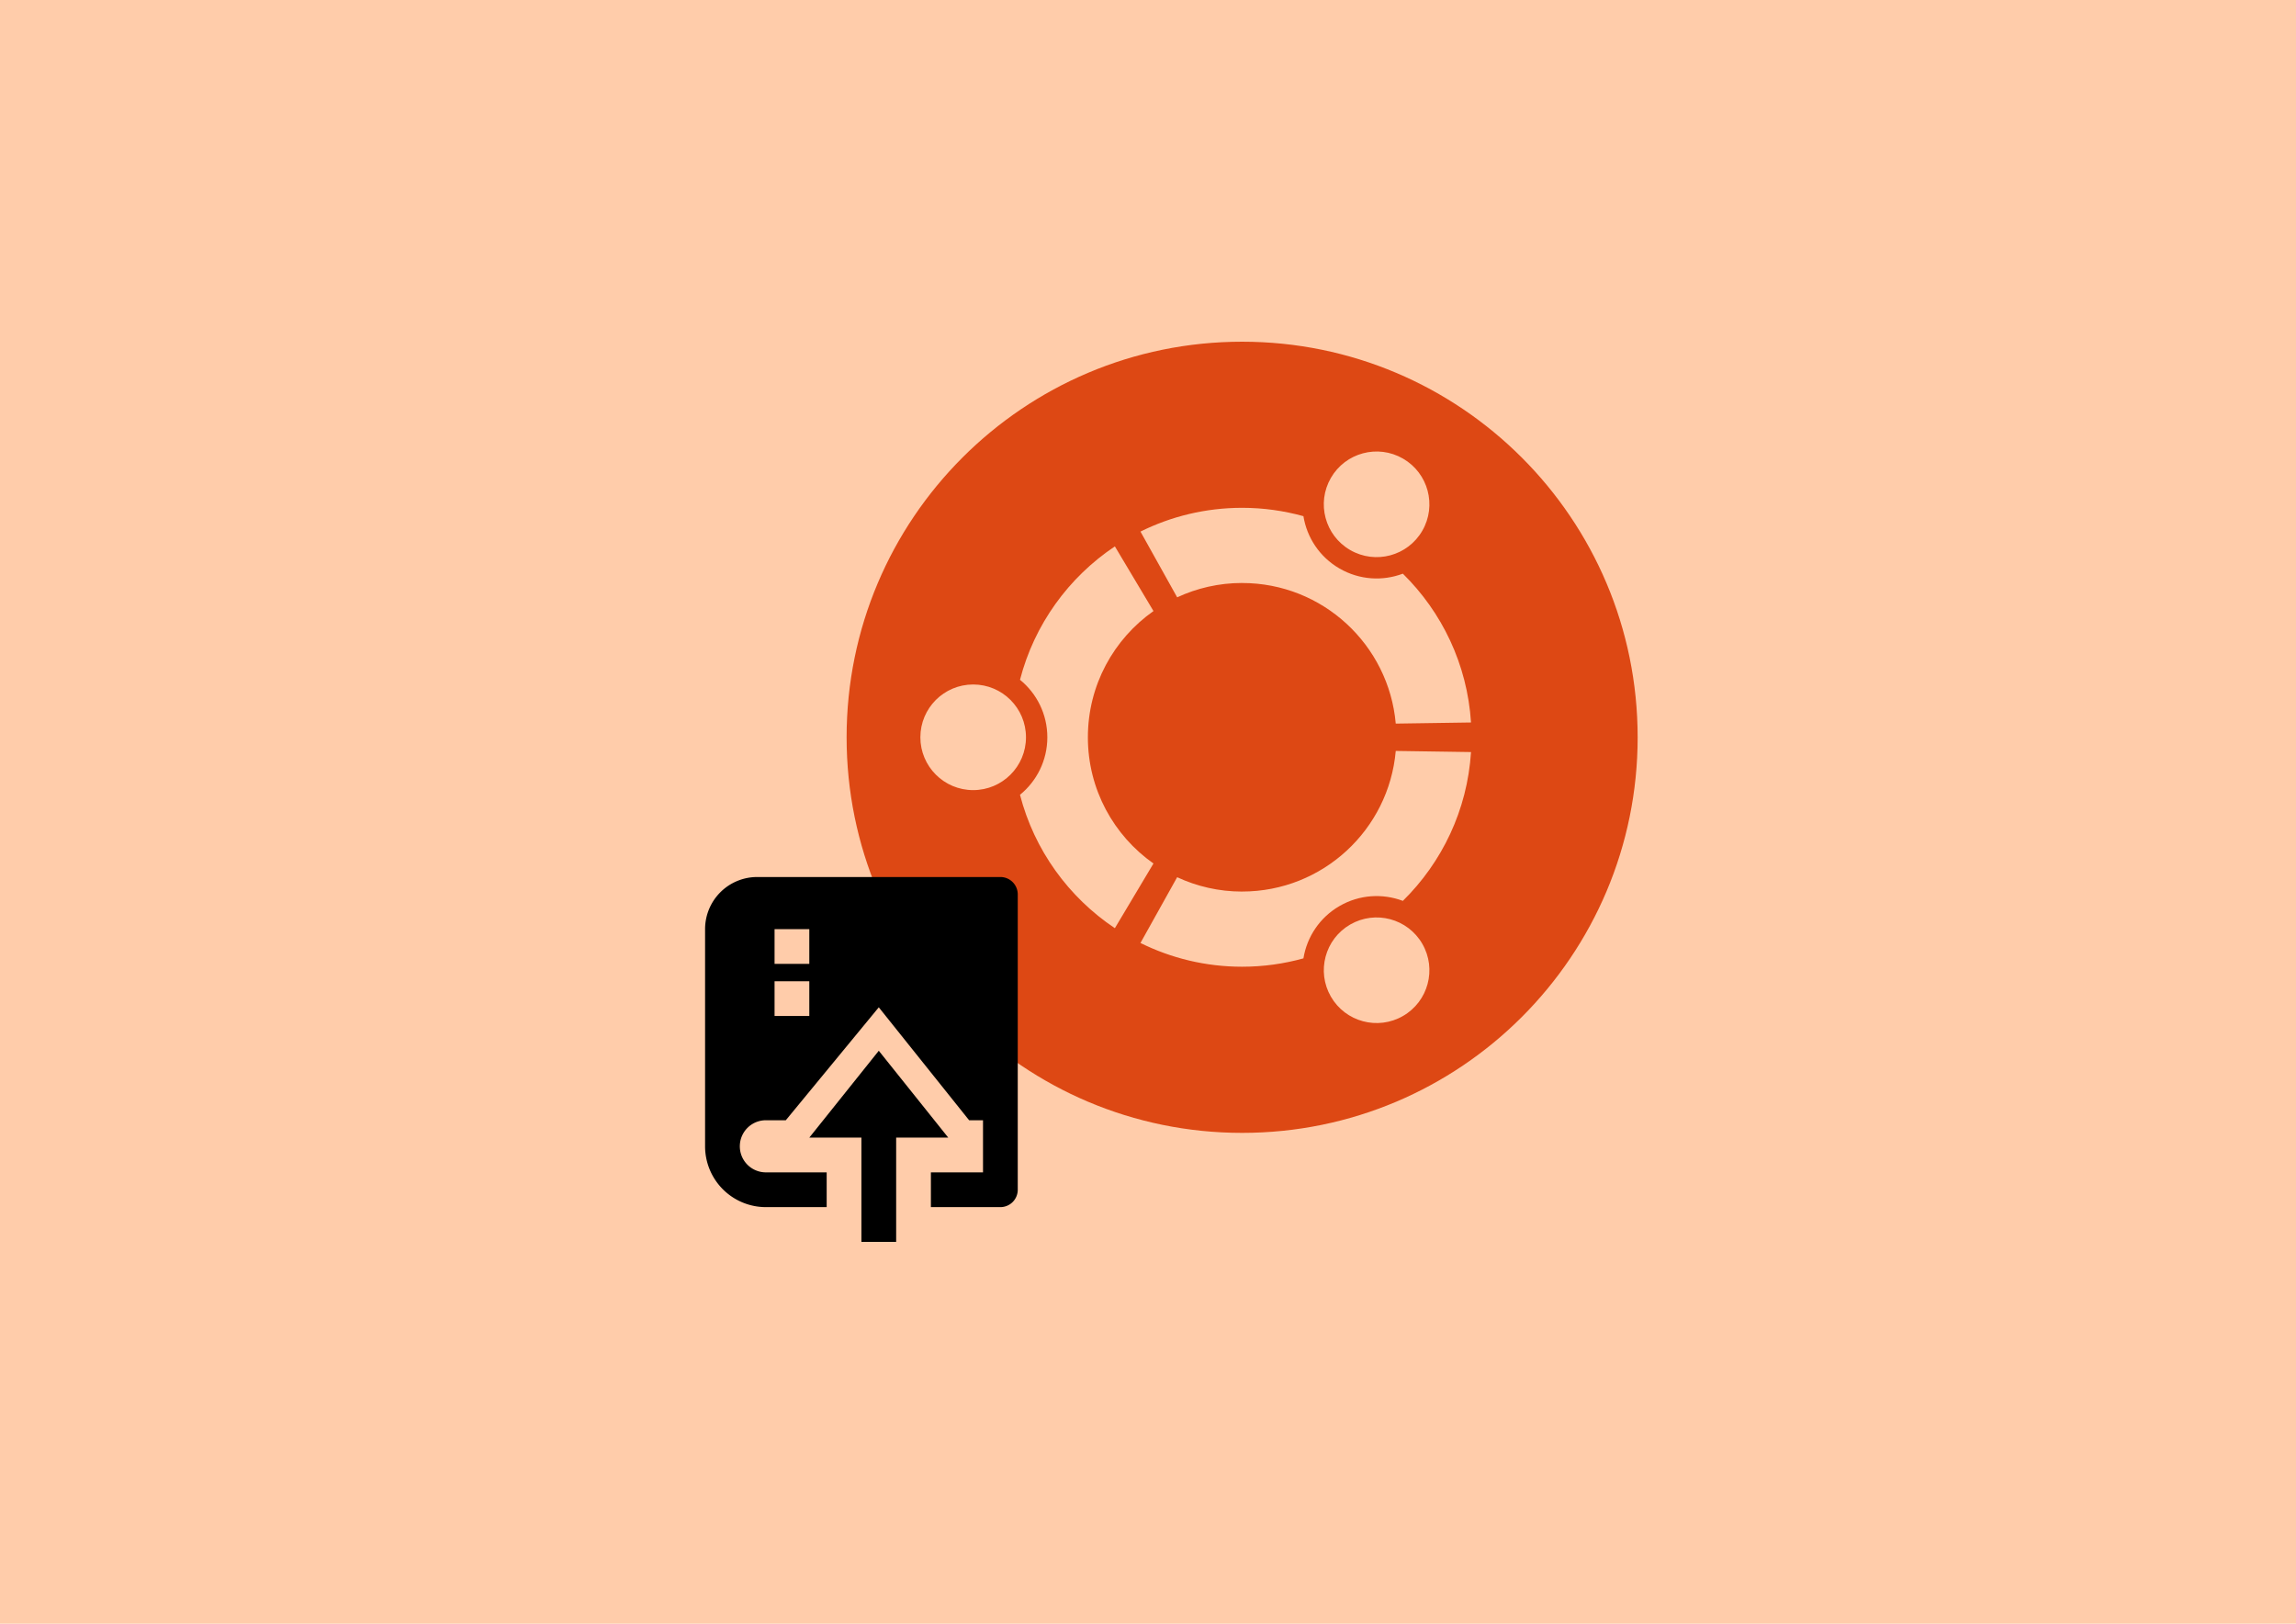
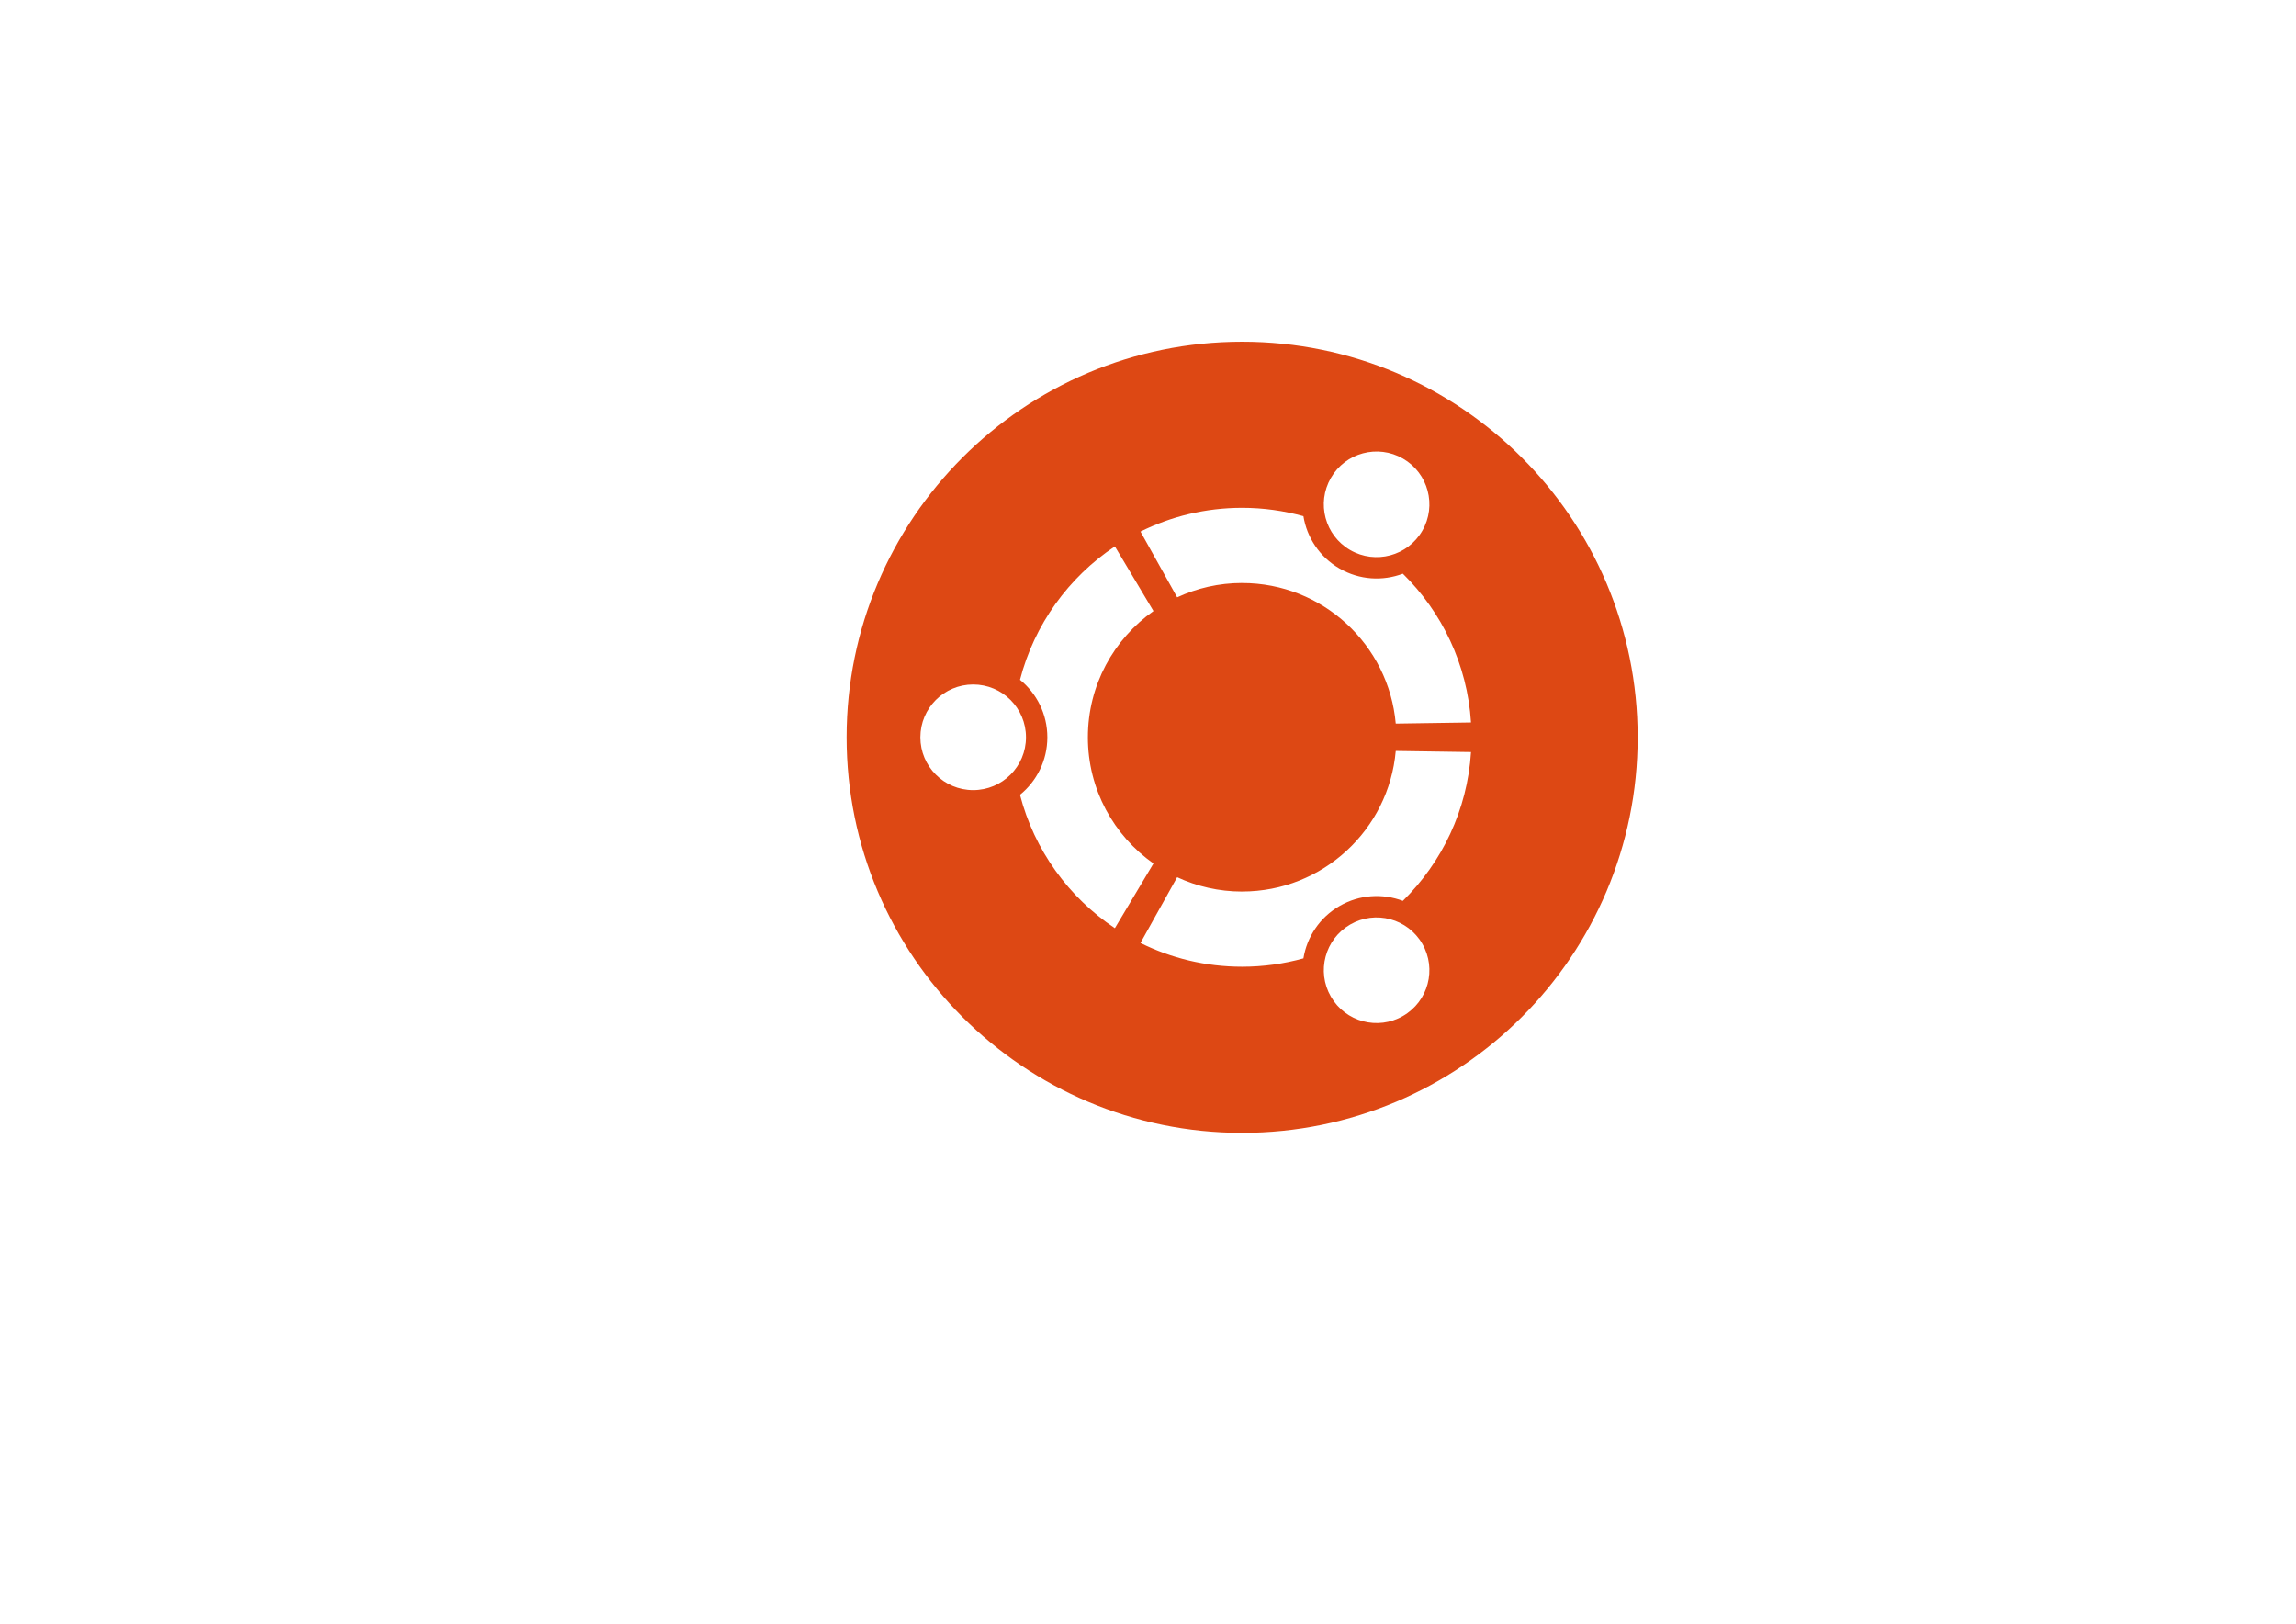
<svg xmlns="http://www.w3.org/2000/svg" height="210mm" viewBox="0 0 297 210" width="297mm">
-   <path d="m-1.549-3.982h299.404v215.021h-299.404z" fill="#fca" stroke-width=".265" />
  <g transform="translate(-7.984 4.954)">
    <path d="m219.824 90.404c0 28.255-22.907 51.162-51.164 51.162-28.257 0-51.163-22.907-51.163-51.162 0-28.258 22.906-51.164 51.162-51.164s51.164 22.906 51.164 51.164zm-85.954-6.831c-3.774 0-6.831 3.058-6.831 6.831 0 3.772 3.058 6.83 6.831 6.83 3.772 0 6.83-3.058 6.83-6.83 0-3.774-3.058-6.831-6.83-6.831zm48.772 31.045c-3.267 1.886-4.386 6.062-2.5 9.328 1.887 3.267 6.062 4.386 9.329 2.5 3.266-1.886 4.385-6.062 2.499-9.328-1.886-3.266-6.062-4.385-9.328-2.5zm-33.934-24.216c0-6.751 3.355-12.713 8.485-16.324l-4.994-8.365c-5.978 3.994-10.425 10.1-12.272 17.251 2.158 1.759 3.536 4.437 3.536 7.439 0 3.001-1.378 5.68-3.537 7.438 1.847 7.152 6.294 13.257 12.272 17.251l4.994-8.366c-5.13-3.61-8.485-9.572-8.485-16.324zm19.953-19.953c10.424 0 18.975 7.993 19.871 18.184l9.735-.145c-.479-7.524-3.766-14.281-8.817-19.247-2.597.981-5.597.832-8.19-.666-2.596-1.499-4.225-4.027-4.671-6.771-2.524-.698-5.18-1.08-7.927-1.08-4.724 0-9.187 1.109-13.151 3.073l4.746 8.505c2.555-1.189 5.401-1.857 8.405-1.857zm0 39.907c-3.004 0-5.851-.667-8.405-1.857l-4.746 8.506c3.965 1.963 8.428 3.072 13.152 3.072 2.747 0 5.403-.38 7.928-1.08.446-2.744 2.076-5.272 4.672-6.772 2.593-1.497 5.593-1.645 8.19-.664 5.051-4.966 8.338-11.723 8.816-19.248l-9.735-.145c-.896 10.193-9.447 18.184-19.871 18.184zm13.98-44.17c3.267 1.887 7.443.767 9.328-2.498 1.887-3.267.769-7.443-2.499-9.33-3.267-1.886-7.442-.767-9.329 2.5-1.886 3.266-.767 7.442 2.5 9.328z" fill="#dd4814" fill-rule="evenodd" stroke-width="4.264" />
    <g transform="matrix(2.247 0 0 2.247 92.449 103.98)">
-       <path d="m0 0h24v24h-24z" fill="none" />
-       <path d="m14 17v6h-2v-6h-3l4-5 4 5zm2 2h3v-3h-.8l-5.2-6.5-5.353 6.5h-1.147a1.5 1.5 0 0 0 0 3h3.5v2h-3.5a3.5 3.5 0 0 1 -3.5-3.5v-12.5a3 3 0 0 1 3-3h14a1 1 0 0 1 1 1v17a1 1 0 0 1 -1 1h-4zm-9-14v2h2v-2zm0 3v2h2v-2z" />
-     </g>
+       </g>
  </g>
</svg>